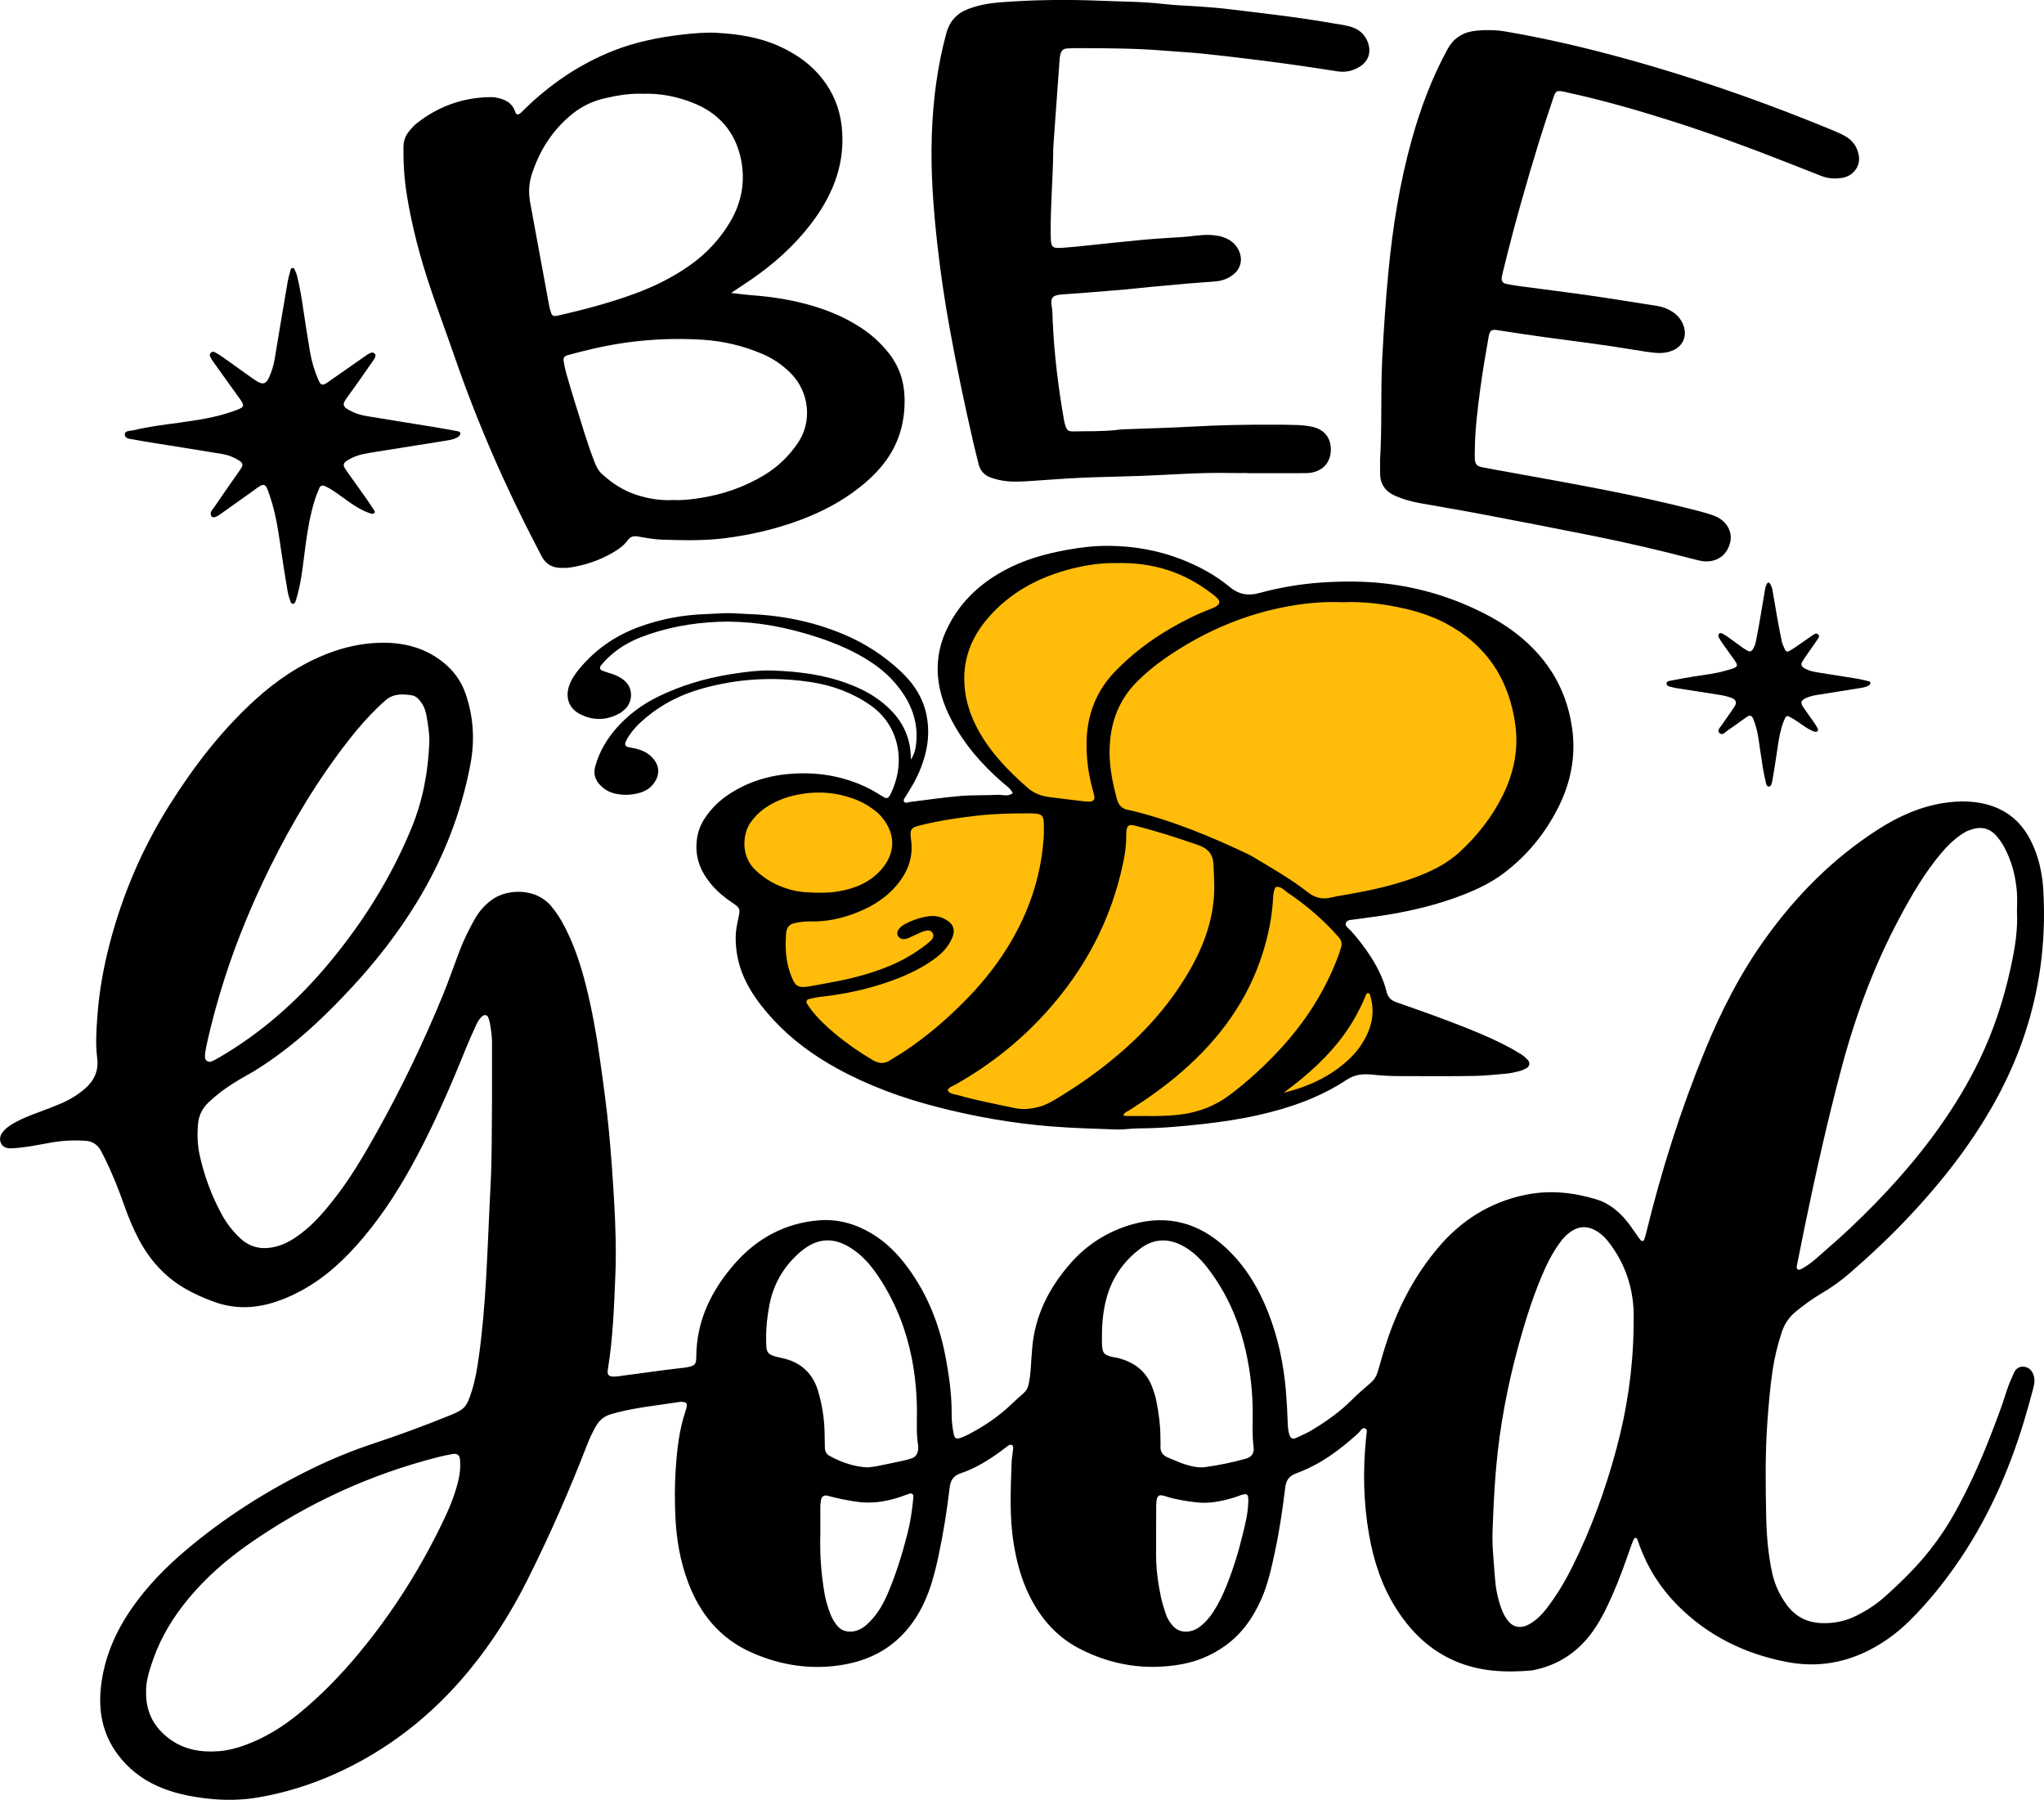
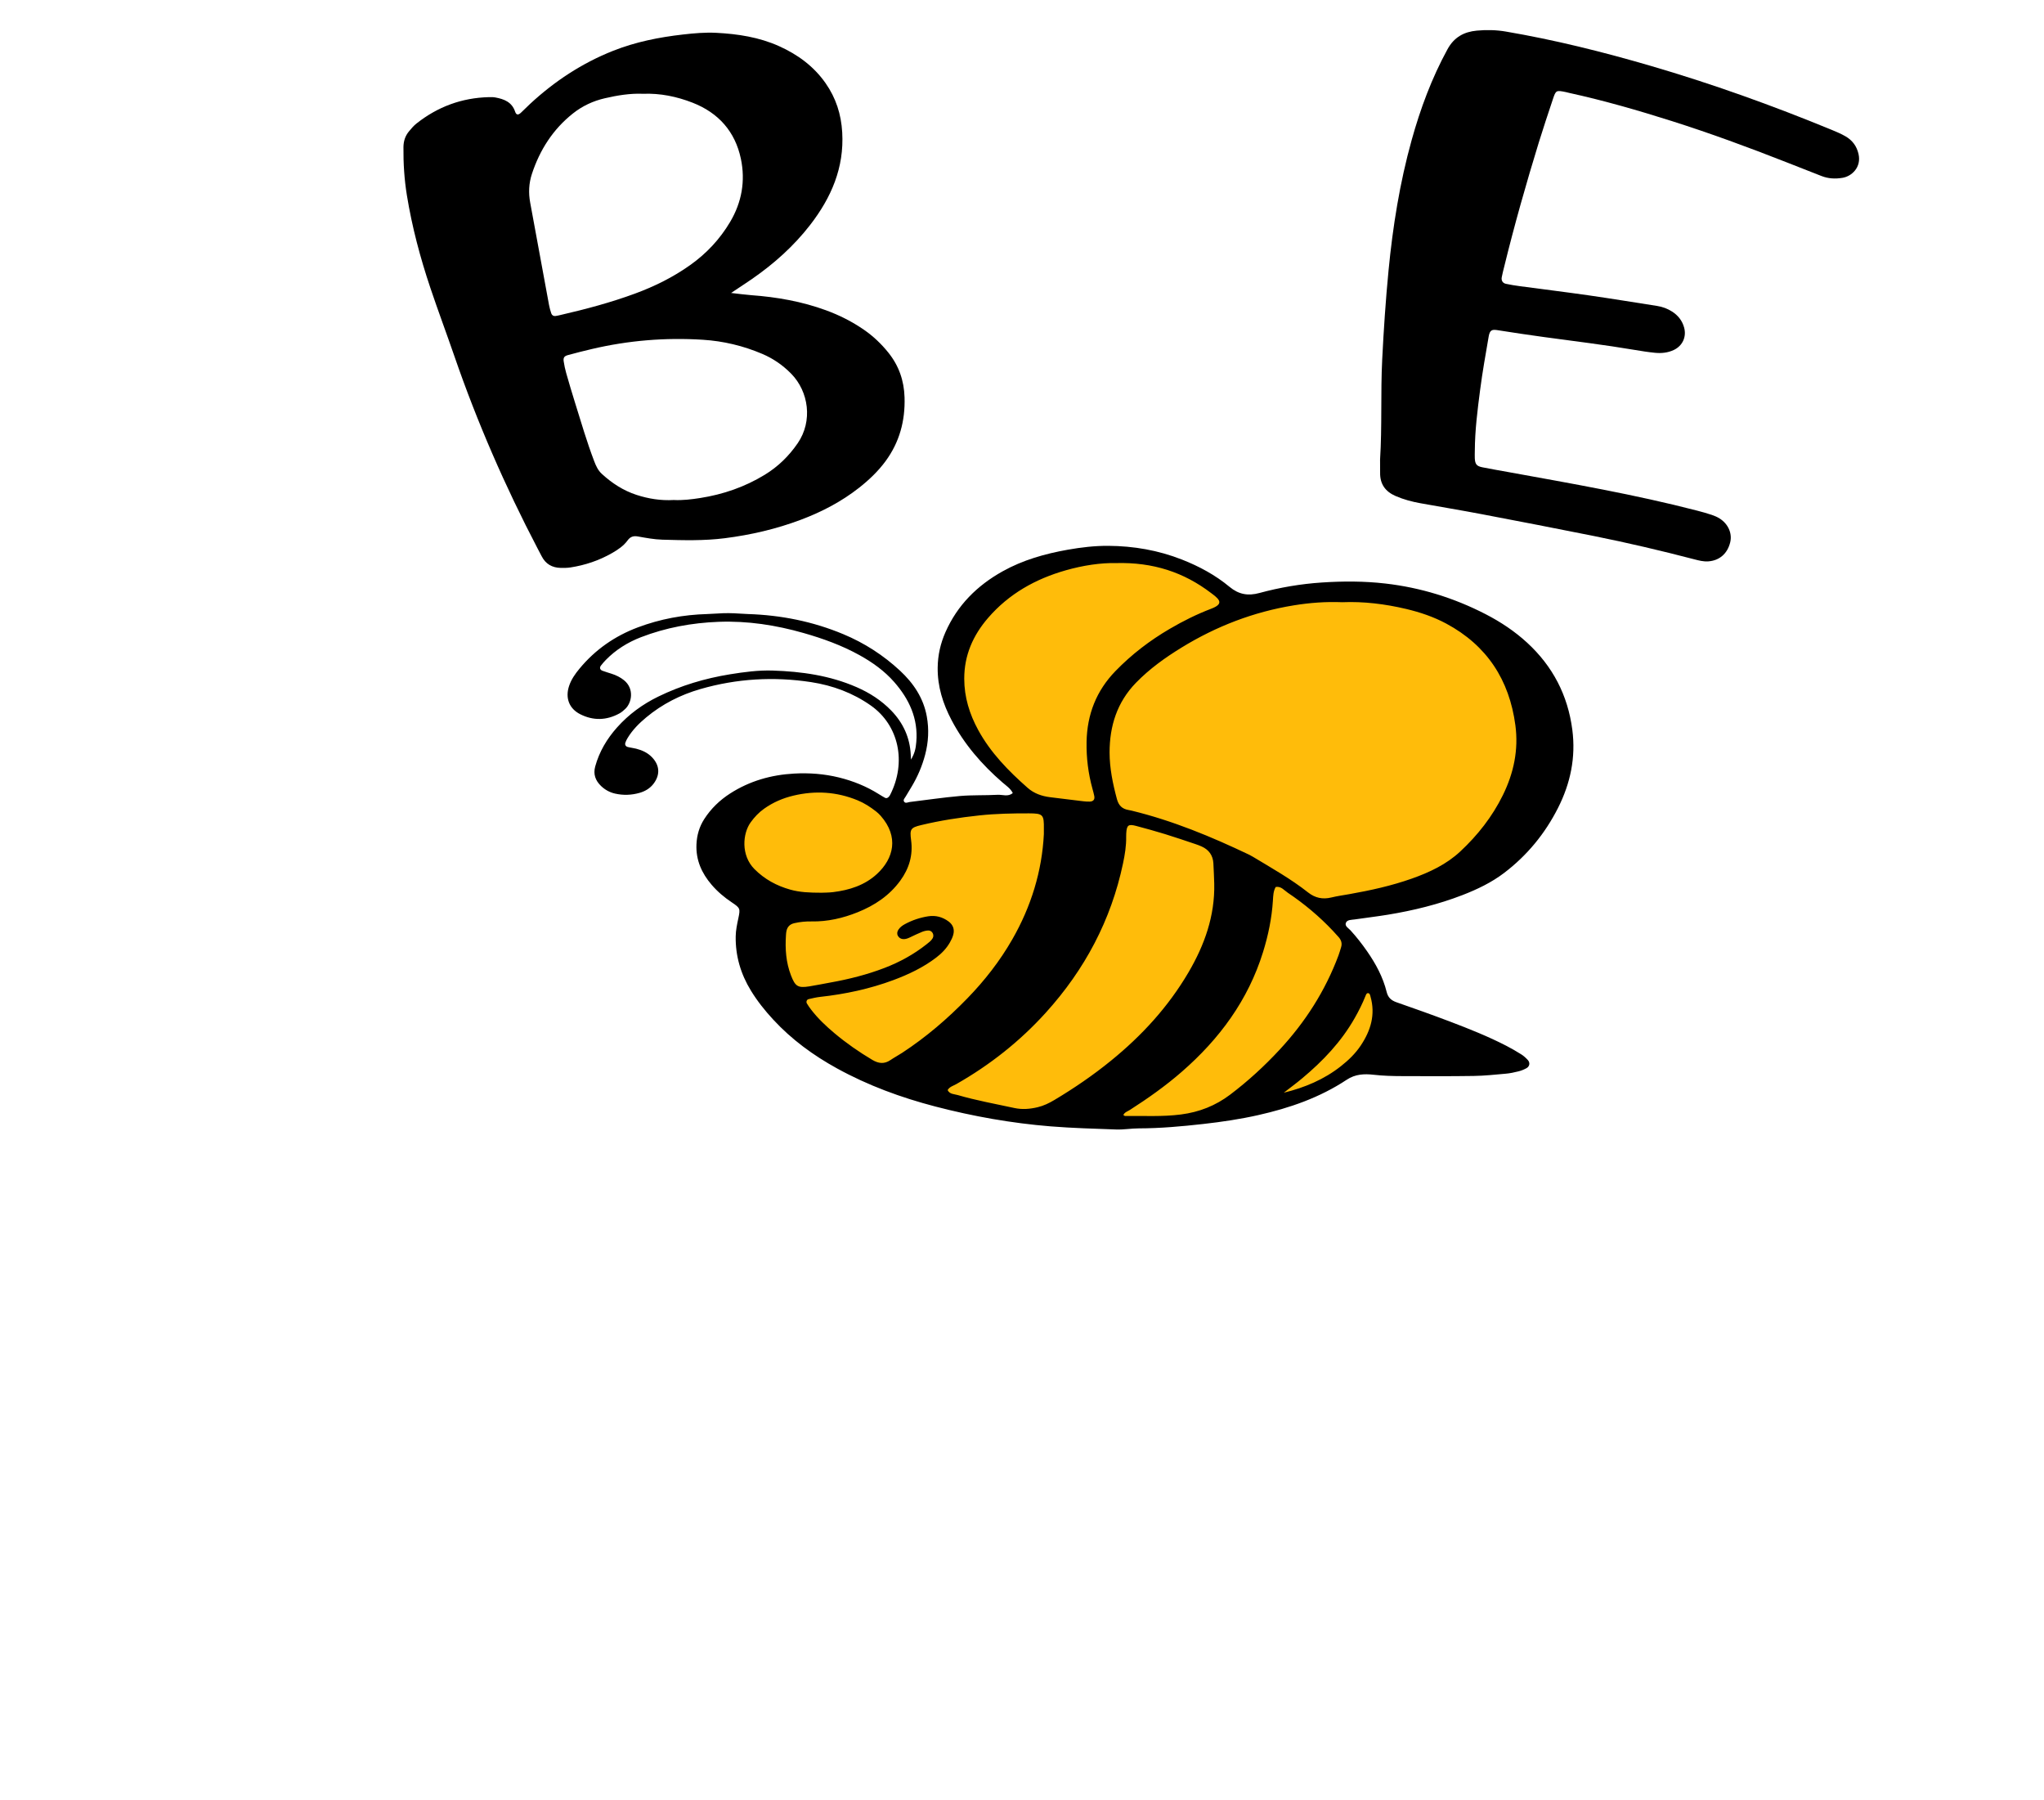
<svg xmlns="http://www.w3.org/2000/svg" version="1.1" id="katman_1" x="0px" y="0px" viewBox="0 0 883.38 777.65" style="enable-background:new 0 0 883.38 777.65;" xml:space="preserve">
  <style type="text/css"> .st0{fill:#FFBC0A;} </style>
  <g>
    <polygon class="st0" points="331.4,411.3 345.25,443.64 394.53,472.38 457.14,484.18 505.38,484.69 561.84,473.92 593.66,455.44 598.79,434.91 587.5,413.35 573.13,394.37 636.77,376.4 667.05,324.57 660.89,290.18 627.02,264 596.74,257.33 555.17,259.39 535.66,261.44 519.24,248.09 485.37,238.86 457.14,244.5 423.78,257.85 410.44,285.56 414.54,310.2 444.82,346.63 423.27,348.17 386.83,353.82 362.7,338.42 336.53,337.4 312.41,349.71 307.79,367.16 324.21,384.61 " />
    <g>
-       <path d="M212.63,476.42c0-8.69-0.02-17.37,0.01-26.06c0.01-2.97-0.51-5.87-1-8.77c-0.13-0.75-0.42-1.48-0.73-2.18 c-0.41-0.9-1.57-1.06-2.36-0.41c-1.23,1.01-2.06,2.34-2.71,3.74c-1.61,3.52-3.21,7.06-4.66,10.65 c-6.26,15.55-12.94,30.91-20.77,45.74c-6.68,12.65-14.24,24.75-23.49,35.7c-7.65,9.06-16.18,17.13-26.73,22.84 c-4.53,2.45-9.24,4.43-14.2,5.73c-8.02,2.11-15.95,1.86-23.78-1.03c-4.23-1.56-8.35-3.37-12.25-5.63 c-8.69-5.04-15.15-12.24-19.86-21.04c-2.57-4.79-4.61-9.83-6.42-14.95c-2.49-7.02-5.22-13.94-8.56-20.61 c-0.49-0.97-0.97-1.94-1.49-2.9c-1.44-2.67-3.66-4.15-6.7-4.35c-4.5-0.3-9-0.16-13.45,0.55c-3.52,0.56-7.01,1.31-10.53,1.86 c-2.6,0.4-5.23,0.72-7.85,0.85c-1.89,0.09-3.82-0.24-4.71-2.28c-0.94-2.15-0.02-3.94,1.43-5.49c1.39-1.49,3.12-2.54,4.9-3.51 c3.14-1.71,6.45-3.02,9.81-4.24c3.35-1.22,6.68-2.5,9.96-3.9c3.73-1.6,7.16-3.72,10.24-6.37c4.03-3.48,5.96-7.76,5.27-13.2 c-0.76-6.02-0.36-12.05,0.08-18.1c0.78-10.72,2.67-21.23,5.39-31.59c5.59-21.31,14.2-41.33,25.98-59.97 c10.49-16.59,22.38-32.05,36.97-45.28c9.27-8.41,19.51-15.3,31.24-19.85c7.01-2.72,14.29-4.33,21.75-4.62 c10.16-0.4,19.7,1.77,27.94,8.26c4.66,3.67,7.99,8.25,9.89,13.79c3.39,9.88,4.02,19.96,2.09,30.27 c-4.02,21.45-11.92,41.36-23.29,59.95c-8.05,13.15-17.47,25.25-27.94,36.54c-9.93,10.7-20.36,20.88-32.23,29.48 c-4.27,3.1-8.63,6.06-13.26,8.61c-4.35,2.4-8.57,5.02-12.45,8.14c-1.45,1.16-2.84,2.4-4.19,3.68c-2.71,2.57-4.13,5.8-4.42,9.48 c-0.33,4.34-0.23,8.65,0.7,12.96c1.96,9.01,5.12,17.55,9.5,25.65c2.08,3.86,4.71,7.26,7.89,10.29c4.93,4.7,10.65,5.32,16.85,3.41 c3.59-1.11,6.73-3.12,9.72-5.38c5.38-4.06,9.69-9.14,13.84-14.37c7.06-8.91,12.82-18.66,18.37-28.54 c10.87-19.36,20.5-39.34,28.93-59.88c2.59-6.31,4.8-12.78,7.23-19.15c1.77-4.65,3.96-9.1,6.38-13.45 c2.06-3.71,4.76-6.83,8.35-9.21c6.17-4.08,18.05-4.71,24.71,3.02c1.94,2.25,3.57,4.67,5.01,7.25c4.71,8.48,7.74,17.58,10.12,26.93 c2.84,11.14,4.78,22.45,6.36,33.81c1.35,9.67,2.69,19.36,3.62,29.07c0.99,10.33,1.71,20.7,2.3,31.07 c0.6,10.55,0.94,21.09,0.51,31.62c-0.56,13.47-1.02,26.96-3.19,40.31c-0.05,0.31-0.1,0.61-0.13,0.92 c-0.14,1.76,0.59,2.5,2.47,2.51c0.62,0,1.24-0.03,1.86-0.11c7.07-0.94,14.13-1.9,21.19-2.84c2-0.27,4-0.48,6-0.72 c0.92-0.11,1.86-0.16,2.77-0.35c3.38-0.67,4-1.22,4.01-4.55c0.07-15.76,6.72-29,16.76-40.39c9.51-10.8,21.78-17.46,36.41-18.57 c8.07-0.62,15.69,1.54,22.66,5.72c6.21,3.73,11.22,8.79,15.49,14.58c8.35,11.31,13.51,24.01,16.21,37.74 c1.68,8.53,2.9,17.13,2.84,25.85c-0.02,2.81,0.31,5.58,0.86,8.32c0.43,2.13,1.16,2.5,3.31,1.68c1.01-0.39,2.01-0.83,2.97-1.32 c6.78-3.52,13.08-7.72,18.62-13.03c1.68-1.61,3.41-3.17,5.16-4.7c1.21-1.06,1.98-2.28,2.32-3.9c0.51-2.44,0.84-4.88,0.97-7.37 c0.13-2.63,0.37-5.26,0.56-7.88c1.07-14.38,7.34-26.57,16.62-37.14c7.17-8.18,16.27-13.9,26.85-16.86 c15.18-4.25,28.52-0.57,40.02,9.97c8.51,7.8,14.35,17.49,18.53,28.14c4.28,10.89,6.68,22.24,7.66,33.92 c0.38,4.49,0.61,8.97,0.77,13.46c0.07,1.86,0.17,3.72,0.75,5.52c0.47,1.46,1.38,1.99,2.86,1.34c2.41-1.07,4.83-2.15,7.07-3.51 c6.11-3.71,11.93-7.81,17.01-12.91c2.62-2.63,5.48-5.04,8.28-7.49c1.57-1.38,2.5-3.02,3.07-5.06c1.37-4.93,2.81-9.85,4.48-14.68 c4.85-14.06,11.77-27,21.37-38.42c10.02-11.9,22.46-19.79,37.83-22.97c10.47-2.17,20.68-1.08,30.75,1.97 c5.18,1.57,9.3,4.92,12.77,9c1.6,1.88,2.92,4,4.38,6.01c0.63,0.88,1.24,1.77,1.92,2.61c0.44,0.54,1.33,0.43,1.53-0.16 c0.34-1.03,0.65-2.07,0.91-3.12c6.55-26.87,14.89-53.15,25.39-78.75c6.97-17,15.27-33.25,26.01-48.21 c13.43-18.72,29.38-34.83,48.86-47.28c8.83-5.65,18.25-9.9,28.75-11.44c5.89-0.86,11.75-0.9,17.55,0.53 c8.62,2.12,14.99,7.13,19.19,14.98c3.82,7.14,5.45,14.88,5.88,22.81c1.2,22.08-1.69,43.66-9.07,64.55 c-5.83,16.49-14.19,31.68-24.27,45.94c-7.44,10.53-15.73,20.36-24.55,29.77c-8.08,8.62-16.66,16.67-25.56,24.41 c-3.87,3.37-8.02,6.36-12.45,8.96c-3.89,2.29-7.51,4.95-11.01,7.78c-2.98,2.41-5.02,5.42-6.21,9.08 c-1.73,5.32-3.08,10.74-3.9,16.27c-1.09,7.36-1.72,14.77-2.26,22.2c-1,13.65-0.81,27.29-0.53,40.93 c0.17,8.2,0.83,16.41,2.58,24.48c1.07,4.95,3.14,9.42,6.04,13.49c3.63,5.09,8.57,7.88,14.92,8.21c5.57,0.29,10.8-0.79,15.74-3.31 c4.16-2.12,8.09-4.62,11.59-7.72c7.2-6.39,14.07-13.11,20.04-20.69c4.04-5.13,7.65-10.55,10.8-16.27 c5.54-10.07,10.36-20.47,14.54-31.18c2.7-6.94,5.44-13.86,7.63-20.98c0.82-2.66,1.99-5.21,3.11-7.77c0.8-1.85,2.18-3.02,4.35-2.84 c2.22,0.19,3.76,1.74,4.39,4.19c0.53,2.06,0,4.02-0.52,5.96c-1.2,4.49-2.44,8.98-3.79,13.43c-6.79,22.42-16.3,43.55-29.84,62.77 c-5.91,8.39-12.39,16.29-19.7,23.51c-4.56,4.5-9.62,8.34-15.19,11.45c-11.81,6.61-24.4,8.84-37.74,6.27 c-18.14-3.49-34.09-11.27-47.2-24.44c-7.31-7.35-12.81-15.93-16.42-25.68c-0.38-1.02-0.68-2.06-1.09-3.06 c-0.09-0.22-0.49-0.45-0.73-0.44c-0.25,0.02-0.59,0.28-0.7,0.52c-0.5,1.13-0.98,2.27-1.38,3.44c-2.41,7.05-4.93,14.05-7.95,20.86 c-2.71,6.1-5.6,12.09-9.78,17.39c-6.33,8.02-14.45,12.99-24.45,14.97c-0.15,0.03-0.3,0.08-0.46,0.09c-11.4,1-22.6,0.55-33.34-4.1 c-10.95-4.74-19.01-12.65-25.31-22.55c-6.27-9.84-9.8-20.72-11.79-32.12c-2.39-13.68-2.67-27.45-1.31-41.25 c0.03-0.31,0.1-0.62,0.1-0.93c0-1.22,0.74-2.99-0.25-3.53c-1.52-0.84-2.25,1.12-3.19,1.98c-7.97,7.27-16.55,13.61-26.78,17.33 c-3.02,1.1-4.39,2.92-4.77,6.08c-1.13,9.39-2.5,18.75-4.5,28.01c-1.48,6.82-2.93,13.66-5.76,20.09 c-3.56,8.08-8.43,15.16-15.74,20.36c-5.65,4.02-11.9,6.71-18.7,7.94c-15.49,2.81-30.29,0.47-44.24-6.73 c-10.01-5.16-17-13.32-21.87-23.38c-3.41-7.05-5.37-14.55-6.59-22.23c-1.84-11.56-1.27-23.2-0.86-34.83c0.07-2.01,0.47-4,0.67-6 c0.06-0.61,0.03-1.29-0.64-1.58c-0.64-0.28-1.19,0.09-1.69,0.46c-1,0.74-1.98,1.49-2.98,2.23c-5.4,3.97-11.09,7.48-17.46,9.61 c-3.18,1.06-4.32,3.11-4.68,6.15c-1.13,9.71-2.67,19.35-4.69,28.92c-1.15,5.47-2.46,10.89-4.41,16.14 c-2.29,6.16-5.42,11.85-9.75,16.81c-7.02,8.05-16.01,12.62-26.39,14.52c-14.01,2.57-27.53,0.56-40.45-5.18 c-13.51-6-22.18-16.59-27.32-30.23c-3.42-9.08-5.06-18.56-5.51-28.2c-0.3-6.5-0.34-13.05,0.06-19.54 c0.55-8.97,1.44-17.94,4.38-26.54c0.25-0.73,0.43-1.49,0.52-2.26c0.08-0.69-0.31-1.23-0.99-1.35c-0.75-0.13-1.56-0.21-2.3-0.09 c-8.87,1.42-17.84,2.26-26.58,4.46c-0.9,0.23-1.79,0.52-2.69,0.75c-3.03,0.77-5.21,2.59-6.76,5.29c-1.4,2.43-2.61,4.93-3.62,7.54 c-7.79,20.12-16.43,39.86-26.13,59.14c-7,13.91-15.27,27-25.19,39.01c-15.86,19.21-34.99,34.26-57.73,44.47 c-10.63,4.77-21.76,8.24-33.29,10.2c-7.36,1.25-14.76,1.33-22.24,0.46c-7.3-0.85-14.39-2.29-21.11-5.28 c-7.09-3.16-13.02-7.8-17.6-14.08c-6.37-8.73-8.19-18.58-6.97-29.14c1.44-12.47,6.27-23.59,13.4-33.82 c6.52-9.36,14.44-17.46,23.09-24.8c16.65-14.12,34.95-25.74,54.54-35.33c8.65-4.23,17.54-7.87,26.68-10.9 c11.04-3.66,21.96-7.68,32.74-12.05c6.77-2.74,7.56-3.63,9.79-10.67c1.55-4.9,2.38-9.96,3.08-15.02 c1.55-11.22,2.48-22.49,3.12-33.8c0.78-13.78,1.26-27.57,1.98-41.34C212.64,499.36,212.49,487.89,212.63,476.42z M63.13,730.72 c-0.18,9.35,3.65,15.95,10.49,20.87c6.21,4.46,13.37,5.61,20.79,5.06c4-0.3,7.93-1.31,11.74-2.72c8.39-3.1,15.9-7.73,22.77-13.33 c9.64-7.85,18.28-16.74,26.22-26.31c14.93-17.99,27.24-37.64,37.2-58.77c2.45-5.2,4.5-10.55,5.82-16.15 c0.68-2.89,0.91-5.82,0.65-8.77c-0.17-1.92-1.25-2.7-3.21-2.36c-2.13,0.37-4.26,0.82-6.36,1.36 c-29.45,7.51-56.61,20.04-81.52,37.4c-9.82,6.84-18.8,14.67-26.46,23.95c-6.37,7.72-11.54,16.13-14.91,25.57 C64.62,721.34,63.09,726.24,63.13,730.72z M871.7,393.78c0-2.79,0.18-5.59-0.04-8.36c-0.53-6.87-2.22-13.44-5.54-19.53 c-0.89-1.64-1.96-3.15-3.17-4.57c-3.24-3.8-7.18-4.46-12.21-2.48c-1.28,0.5-2.48,1.28-3.61,2.08c-2.94,2.05-5.47,4.53-7.8,7.26 c-7.4,8.67-13.07,18.45-18.41,28.44c-11.01,20.61-19.07,42.37-25.07,64.91c-5.98,22.47-11.08,45.15-15.77,67.92 c-1.22,5.92-2.41,11.84-3.58,17.77c-0.08,0.39,0.09,1.01,0.37,1.24c0.27,0.21,0.92,0.2,1.26,0.02c2.5-1.26,4.76-2.91,6.85-4.76 c4.87-4.31,9.83-8.54,14.56-13.01c14.68-13.87,28.24-28.74,39.8-45.35c6.03-8.67,11.45-17.7,16.05-27.2 c6.25-12.9,10.66-26.43,13.68-40.42C870.78,409.84,872.12,401.9,871.7,393.78z M706,573.9c0-2.79,0.14-5.59-0.02-8.37 c-0.63-10.66-4.14-20.28-10.67-28.75c-1.81-2.35-3.96-4.35-6.71-5.62c-2.88-1.32-5.7-1.25-8.48,0.25 c-2.51,1.36-4.44,3.36-6.08,5.65c-2.36,3.28-4.35,6.77-6.03,10.45c-5.05,11.03-8.65,22.57-11.84,34.23 c-4.71,17.22-8.02,34.7-9.58,52.51c-0.78,8.96-1.18,17.92-1.53,26.9c-0.27,6.84,0.54,13.62,1.01,20.42 c0.31,4.47,1.15,8.91,2.69,13.17c0.85,2.35,1.93,4.56,3.72,6.37c1.55,1.57,3.39,2.06,5.52,1.74c1.26-0.19,2.36-0.74,3.43-1.38 c2.55-1.54,4.66-3.57,6.51-5.9c4.65-5.86,8.43-12.26,11.75-18.93c8.04-16.14,14.14-33.04,18.84-50.43 C703.15,609.08,705.74,591.65,706,573.9z M185.55,320.54c0.08-3.75-0.57-7.42-1.19-11.09c-0.33-1.98-0.93-3.93-2.1-5.63 c-1.08-1.56-2.32-3.08-4.26-3.39c-4.04-0.64-8.07-0.79-11.44,2.21c-1.04,0.93-2.1,1.84-3.1,2.81c-4.46,4.32-8.56,8.99-12.39,13.87 c-13.46,17.15-24.66,35.73-34.3,55.25c-7.63,15.45-14.27,31.33-19.56,47.75c-3.19,9.9-5.94,19.91-8.1,30.08 c-0.29,1.36-0.52,2.75-0.55,4.13c-0.03,1.65,1.36,2.66,2.81,2.09c1.15-0.45,2.24-1.07,3.31-1.69 c17.75-10.34,32.99-23.64,46.23-39.27c15.34-18.12,27.91-37.97,36.96-59.96C182.75,345.81,185.09,333.36,185.55,320.54z M374.99,634.03c1.26-0.17,2.66-0.28,4.02-0.55c3.95-0.79,7.88-1.62,11.82-2.48c1.06-0.23,2.1-0.54,3.13-0.88 c1.64-0.54,2.51-1.77,2.78-3.41c0.13-0.75,0.17-1.56,0.04-2.31c-0.78-4.62-0.5-9.27-0.5-13.91c0.01-7.92-0.68-15.76-2.21-23.55 c-2.38-12.15-6.78-23.47-13.46-33.91c-2.94-4.6-6.27-8.91-10.62-12.22c-8.82-6.71-16.62-6.44-24.4,0.37 c-7,6.12-11.42,13.82-13.12,22.95c-0.88,4.71-1.43,9.49-1.36,14.32c0.08,5.81-0.28,6.88,6.66,8.29 c8.09,1.64,13.54,6.47,15.88,14.57c1.6,5.54,2.53,11.17,2.7,16.92c0.07,2.48,0.08,4.96,0.15,7.43c0.04,1.51,0.73,2.69,2.06,3.41 C363.65,631.83,369.01,633.72,374.99,634.03z M476.26,576.05c0,1.71-0.08,3.42,0.02,5.12c0.19,3.45,0.85,4.2,4.26,5.09 c0.9,0.23,1.84,0.3,2.74,0.53c7.07,1.8,12.26,5.81,14.8,12.83c0.63,1.74,1.23,3.52,1.6,5.34c1.09,5.32,1.82,10.7,1.83,16.15 c0,1.24,0.11,2.49,0.03,3.72c-0.15,2.54,1.07,4.08,3.34,4.98c2.45,0.97,4.83,2.14,7.34,2.91c2.81,0.87,5.72,1.58,8.7,1.17 c5.83-0.81,11.6-2.01,17.28-3.57c2.78-0.77,3.93-2.35,3.57-5.16c-0.61-4.8-0.38-9.6-0.37-14.4c0.02-9.19-1.01-18.26-3.05-27.21 c-3.01-13.18-8.33-25.3-16.69-36c-2.99-3.82-6.43-7.15-10.78-9.41c-6.23-3.24-12.35-2.93-17.95,1.27 c-7.15,5.36-12.16,12.36-14.58,21.02C476.92,565.51,476.3,570.75,476.26,576.05z M354.53,662.82c-0.26,8.71,0.36,17.35,1.86,25.93 c0.54,3.07,1.48,6.02,2.6,8.91c0.68,1.75,1.66,3.33,2.85,4.77c1.49,1.81,3.4,2.57,5.73,2.53c2.8-0.05,5.05-1.25,7.08-3.07 c4.14-3.71,6.88-8.36,9.03-13.39c3.54-8.29,6.19-16.88,8.44-25.6c1.36-5.26,2.15-10.63,2.63-16.05c0.11-1.19-0.61-1.81-1.7-1.47 c-1.33,0.42-2.62,0.95-3.95,1.39c-6.41,2.15-12.87,3.11-19.68,1.97c-3.83-0.64-7.63-1.31-11.35-2.39 c-1.93-0.56-2.99,0.11-3.3,2.05c-0.17,1.07-0.23,2.16-0.24,3.24C354.52,655.38,354.53,659.1,354.53,662.82z M539.48,649.11 c0.11-3.8-0.32-4.12-3.9-2.86c-0.73,0.26-1.45,0.56-2.19,0.78c-5.37,1.6-10.82,2.78-16.47,2.08c-4.14-0.51-8.28-1.12-12.3-2.34 c-3.29-1-4.89-1.76-4.93,3.72c-0.05,7.12-0.03,14.25-0.04,21.37c0,6.07,0.8,12.05,2.04,17.97c0.54,2.57,1.34,5.09,2.17,7.58 c0.59,1.77,1.58,3.35,2.78,4.8c1.85,2.22,4.18,3.04,7.02,2.69c2.08-0.26,3.84-1.13,5.42-2.44c2.04-1.7,3.76-3.68,5.21-5.9 c2.22-3.38,3.98-7,5.51-10.73c3.06-7.46,5.43-15.17,7.32-23C538.24,658.32,539.34,653.79,539.48,649.11z" />
      <path d="M393.76,328.21c1.54-2.83,1.99-4.53,2.25-7.62c0.85-10.11-3.06-18.49-9.53-25.88c-4.23-4.83-9.4-8.52-15.01-11.63 c-7.65-4.24-15.81-7.18-24.17-9.57c-11.99-3.43-24.22-5.31-36.74-4.84c-11.55,0.44-22.8,2.5-33.6,6.67 c-5.69,2.2-10.82,5.4-15.12,9.79c-0.76,0.77-1.47,1.6-2.13,2.46c-0.69,0.89-0.42,1.82,0.65,2.22c1.3,0.49,2.65,0.87,3.97,1.3 c1.93,0.62,3.73,1.49,5.33,2.78c4.5,3.62,3.45,9.65,0.61,12.37c-0.78,0.74-1.62,1.48-2.56,1.99c-5.57,3.05-11.29,3.2-16.94,0.35 c-4.82-2.43-6.53-7.04-4.83-12.19c0.94-2.85,2.64-5.25,4.53-7.53c6.79-8.19,15.24-14.07,25.17-17.8c9.66-3.63,19.68-5.48,30-5.77 c2.32-0.07,4.64-0.28,6.97-0.36c1.54-0.05,3.1-0.03,4.64,0.03c2.01,0.08,4.02,0.26,6.04,0.33c14.24,0.46,28,3.2,41.17,8.7 c9.11,3.8,17.32,9.09,24.53,15.79c5.77,5.37,10.1,11.74,11.55,19.74c1.02,5.59,0.73,11.11-0.72,16.59 c-1.28,4.83-3.21,9.38-5.78,13.67c-0.88,1.46-1.77,2.92-2.64,4.39c-0.38,0.65-1.13,1.35-0.72,2.08c0.59,1.06,1.66,0.35,2.5,0.25 c7.23-0.87,14.44-1.96,21.69-2.59c5.4-0.47,10.85-0.22,16.27-0.52c2.18-0.12,4.57,1,6.57-0.77c-1.02-2-2.88-3.2-4.5-4.6 c-8.87-7.69-16.46-16.43-21.95-26.87c-3.74-7.1-6.1-14.54-6.01-22.69c0.06-5.37,1.21-10.45,3.36-15.33 c5.15-11.67,13.69-20.15,24.71-26.3c8.78-4.9,18.31-7.58,28.13-9.33c5.8-1.03,11.69-1.72,17.57-1.68 c10.93,0.07,21.58,1.91,31.82,5.94c7.42,2.92,14.39,6.67,20.51,11.75c3.99,3.32,8.01,4.03,12.94,2.69 c8.84-2.4,17.9-3.94,27.02-4.54c9.11-0.6,18.25-0.61,27.4,0.44c15.29,1.76,29.69,6.21,43.34,13.24 c6.52,3.36,12.59,7.39,17.98,12.35c11.02,10.15,17.55,22.63,19.5,37.58c1.56,11.98-0.81,23.19-6.17,33.78 c-5.6,11.08-13.34,20.52-23.26,28.07c-5.47,4.17-11.65,7.12-18.02,9.59c-10.45,4.04-21.29,6.69-32.34,8.5 c-4.74,0.78-9.51,1.33-14.26,2.03c-1.35,0.2-3.16,0.09-3.76,1.36c-0.71,1.49,1.04,2.38,1.93,3.34c2.62,2.87,5.01,5.92,7.22,9.11 c3.74,5.39,6.83,11.11,8.42,17.52c0.59,2.39,1.93,3.64,4.2,4.44c7.76,2.7,15.51,5.46,23.19,8.37c8.26,3.14,16.48,6.41,24.35,10.47 c2.2,1.14,4.35,2.38,6.45,3.7c1.04,0.65,1.97,1.51,2.81,2.42c1.08,1.16,0.82,2.78-0.58,3.55c-1.07,0.59-2.25,1.07-3.43,1.36 c-1.8,0.45-3.64,0.85-5.48,1.01c-4.63,0.42-9.27,0.91-13.91,0.98c-10.24,0.16-20.48,0.1-30.71,0.07 c-4.19-0.01-8.36-0.11-12.54-0.59c-4.03-0.46-7.93-0.29-11.6,2.15c-11.66,7.73-24.68,12.23-38.23,15.28 c-7.87,1.77-15.84,2.95-23.86,3.85c-9.25,1.04-18.5,1.87-27.82,1.89c-3.25,0.01-6.51,0.6-9.75,0.48 c-9.44-0.35-18.89-0.59-28.32-1.35c-16.9-1.37-33.5-4.32-49.88-8.59c-14.76-3.85-29.01-9.07-42.41-16.44 c-10.26-5.64-19.62-12.47-27.6-21.11c-3.59-3.88-6.88-8-9.64-12.52c-4.4-7.18-6.7-14.95-6.57-23.42c0.04-2.66,0.59-5.23,1.14-7.81 c0.88-4.16,0.84-4.44-2.81-6.88c-3.25-2.17-6.21-4.66-8.74-7.62c-4.28-4.99-6.83-10.64-6.55-17.41c0.17-3.99,1.22-7.64,3.37-10.98 c2.9-4.51,6.69-8.16,11.17-11.04c8.42-5.41,17.74-8.07,27.67-8.61c6.53-0.36,13,0.12,19.39,1.69c6.08,1.5,11.79,3.8,17.1,7.12 c0.92,0.57,1.84,1.15,2.79,1.66c0.63,0.34,1.2,0.04,1.64-0.45c0.21-0.23,0.4-0.48,0.54-0.75c7.24-14.17,3.81-30.15-8.32-38.68 c-7.77-5.46-16.48-8.67-25.77-10.1c-16.15-2.47-32.17-1.54-47.9,3c-8.58,2.48-16.44,6.46-23.35,12.2 c-3.12,2.59-5.97,5.43-8.08,8.93c-0.4,0.66-0.77,1.36-0.99,2.08c-0.26,0.86,0.17,1.57,1.01,1.8c1.19,0.32,2.44,0.43,3.64,0.74 c2.59,0.66,4.97,1.73,6.87,3.7c3.33,3.46,3.6,7.52,0.74,11.36c-1.55,2.08-3.67,3.33-6.11,4.03c-3.49,1-7.04,1.12-10.58,0.32 c-2.31-0.52-4.37-1.65-6.07-3.29c-2.41-2.31-3.44-5.07-2.52-8.43c1.77-6.42,5.07-11.96,9.47-16.89 c5.02-5.63,11.03-10.01,17.78-13.3c9.82-4.8,20.21-7.88,30.98-9.63c6.12-0.99,12.3-1.82,18.5-1.62 c12.46,0.4,24.71,2.13,36.27,7.18c5.6,2.44,10.67,5.7,14.94,10.1c5.16,5.33,8.08,11.68,8.44,19.14 C393.59,326.78,393.68,327.37,393.76,328.21z M580.08,260.2c-7.07-0.29-14.02,0.23-20.91,1.35c-17.35,2.82-33.46,9.02-48.43,18.19 c-7.15,4.38-13.92,9.22-19.82,15.29c-8.19,8.44-11.37,18.73-11.38,30.07c0,6.8,1.39,13.53,3.17,20.15c0.75,2.8,2.28,4.26,5,4.73 c0.46,0.08,0.91,0.17,1.37,0.28c17.71,4.31,34.44,11.24,50.83,19.06c0.56,0.27,1.1,0.58,1.63,0.9c8.1,4.88,16.35,9.52,23.8,15.39 c3.02,2.38,6.29,3.08,10.03,2.17c2.55-0.62,5.17-0.98,7.76-1.44c9.16-1.62,18.23-3.61,27.03-6.72 c7.66-2.71,14.96-6.14,20.95-11.73c7.53-7.02,13.83-15.03,18.41-24.34c4.7-9.56,6.81-19.57,5.4-30.18 c-2.61-19.59-12.27-34.46-29.84-43.91c-5.49-2.95-11.37-4.93-17.42-6.36C598.57,260.95,589.36,259.82,580.08,260.2z M451.14,360.39c0-1.04-0.01-1.66,0-2.28c0.08-6.17-0.36-6.67-6.48-6.68c-7.13-0.01-14.24,0.12-21.36,0.88 c-8.49,0.91-16.9,2.19-25.2,4.19c-4.54,1.09-4.98,1.74-4.34,6.51c0.88,6.51-0.86,12.26-4.67,17.49 c-4.72,6.48-11.13,10.73-18.44,13.66c-6.38,2.56-13,4.09-19.94,3.96c-2.49-0.05-4.95,0.2-7.39,0.75 c-1.88,0.42-3.01,1.51-3.42,3.35c-0.13,0.6-0.18,1.23-0.22,1.84c-0.39,5.93-0.01,11.73,2.17,17.38c1.82,4.7,2.92,5.55,7.99,4.73 c3.06-0.49,6.09-1.12,9.14-1.67c7.95-1.42,15.75-3.39,23.31-6.29c6.56-2.52,12.65-5.86,18.17-10.23c0.97-0.77,1.99-1.49,2.62-2.6 c0.83-1.46-0.22-3.41-1.91-3.34c-0.91,0.03-1.85,0.26-2.69,0.6c-1.72,0.7-3.4,1.51-5.08,2.31c-0.99,0.47-2,0.9-3.11,0.81 c-0.98-0.08-1.78-0.56-2.25-1.44c-0.48-0.91-0.3-1.81,0.24-2.64c0.7-1.07,1.71-1.79,2.81-2.39c3.17-1.71,6.55-2.84,10.09-3.39 c3.2-0.49,6.17,0.3,8.78,2.24c1.94,1.44,2.65,3.43,2.02,5.75c-0.32,1.18-0.88,2.32-1.49,3.38c-1.49,2.59-3.54,4.69-5.91,6.49 c-5.61,4.28-11.9,7.25-18.46,9.7c-10.22,3.81-20.81,6.07-31.64,7.26c-1.69,0.19-3.35,0.59-5.01,0.97 c-0.8,0.18-1.17,1.15-0.75,1.87c0.55,0.93,1.17,1.82,1.83,2.67c2.94,3.83,6.43,7.12,10.13,10.22c5.12,4.29,10.58,8.09,16.33,11.5 c2.66,1.58,5.15,1.89,7.8,0.09c1.66-1.13,3.46-2.08,5.14-3.18c10.29-6.74,19.57-14.69,28.14-23.52 c7.5-7.72,14.05-16.13,19.4-25.46C445.66,391.66,450.33,376.39,451.14,360.39z M482.38,243.29c-6.62-0.15-14.26,0.98-21.76,3.12 c-13.12,3.73-24.61,10.17-33.61,20.6c-6.49,7.52-10.29,16.1-10.28,26.24c0.01,7.98,2.27,15.28,6.04,22.18 c5.36,9.81,13.05,17.66,21.35,24.97c2.77,2.44,6.1,3.6,9.73,4.05c4.76,0.58,9.53,1.18,14.29,1.75c0.92,0.11,1.86,0.17,2.78,0.15 c1.59-0.04,2.3-0.88,2.01-2.39c-0.2-1.06-0.5-2.11-0.79-3.16c-1.82-6.62-2.66-13.35-2.54-20.23c0.21-11.84,4.19-22.09,12.5-30.64 c6.96-7.17,14.8-13.17,23.42-18.21c5.77-3.38,11.74-6.35,17.97-8.72c5.05-1.93,4.01-3.69,0.68-6.19 c-0.25-0.19-0.49-0.38-0.74-0.56C511.66,247.27,498.39,242.87,482.38,243.29z M524.77,381.78c-0.12-2.94-0.18-5.89-0.37-8.82 c-0.22-3.4-1.95-5.81-5.05-7.21c-0.85-0.38-1.72-0.72-2.6-1.01c-4.41-1.47-8.8-2.99-13.25-4.35c-4.14-1.27-8.33-2.43-12.52-3.54 c-3.36-0.89-4.05-0.3-4.24,3.3c-0.02,0.46-0.03,0.93-0.03,1.39c0.07,3.9-0.56,7.72-1.36,11.52 c-5.17,24.56-16.56,45.91-33.34,64.45c-11.22,12.4-24.18,22.64-38.71,30.9c-1.31,0.75-2.92,1.12-3.75,2.59 c0.89,1.83,2.81,1.69,4.35,2.14c8.03,2.35,16.27,3.81,24.44,5.59c3.46,0.75,6.77,0.46,10.11-0.33c2.58-0.61,4.95-1.76,7.23-3.12 c8.53-5.09,16.71-10.68,24.42-16.95c13.35-10.84,24.82-23.32,33.55-38.21C520.59,408.28,525.08,395.73,524.77,381.78z M485.49,481.75c0.28,0.17,0.52,0.43,0.76,0.43c8.05-0.1,16.09,0.39,24.15-0.65c7.91-1.02,14.96-3.8,21.28-8.59 c7.69-5.82,14.77-12.31,21.32-19.37c11.1-11.94,19.75-25.45,25.47-40.76c0.43-1.16,0.76-2.36,1.13-3.54 c0.51-1.63,0.08-3.06-1.01-4.31c-0.82-0.93-1.65-1.85-2.5-2.75c-5.87-6.24-12.41-11.7-19.51-16.47c-1.59-1.07-2.91-2.91-5.24-2.51 c-1.06,1.81-1.08,3.85-1.21,5.84c-0.48,7.63-2.02,15.05-4.28,22.33c-6.45,20.77-18.84,37.52-35.07,51.65 c-7.03,6.13-14.62,11.49-22.47,16.52C487.33,480.2,486.06,480.54,485.49,481.75z M355.07,385.72c0.95-0.05,2.98-0.02,4.97-0.26 c7.05-0.86,13.69-2.96,19-7.87c7.19-6.65,9.56-16.02,1.58-25.1c-0.61-0.69-1.3-1.34-2.03-1.91c-2.45-1.91-5.04-3.59-7.93-4.78 c-9.04-3.72-18.28-4.29-27.76-2.03c-4.58,1.09-8.81,2.91-12.65,5.64c-2.3,1.63-4.19,3.63-5.84,5.92 c-3.46,4.8-4.26,14.23,1.63,20.16c4.39,4.42,9.6,7.24,15.53,8.9C345.64,385.53,349.81,385.72,355.07,385.72z M554.83,472.13 c9.07-2.22,17.4-5.72,24.66-11.44c3.31-2.6,6.3-5.49,8.63-8.99c4.3-6.44,6.39-13.35,4.19-21.09c-0.17-0.59-0.26-1.35-0.93-1.48 c-0.73-0.15-0.99,0.57-1.21,1.13c-1.31,3.31-2.91,6.48-4.67,9.58c-5.8,10.24-13.76,18.6-22.72,26.07 C560.22,468.06,557.49,470.06,554.83,472.13z" />
      <path d="M315.96,126.58c3.59,0.4,6.17,0.77,8.77,0.96c11.03,0.81,21.83,2.71,32.24,6.52c5.85,2.14,11.37,4.93,16.5,8.48 c3.99,2.76,7.46,6.08,10.48,9.84c4.51,5.62,6.76,12.04,6.98,19.31c0.31,10.14-2.19,19.37-8.19,27.54 c-3.22,4.39-7.17,8.14-11.45,11.51c-7.63,6-16.14,10.43-25.18,13.83c-10.63,4-21.61,6.55-32.9,7.98 c-8.98,1.14-17.95,0.89-26.93,0.63c-3.54-0.1-7.08-0.77-10.59-1.39c-1.92-0.34-3.28,0.09-4.43,1.67 c-1.77,2.44-4.24,4.07-6.81,5.54c-5.58,3.19-11.58,5.2-17.93,6.18c-1.37,0.21-2.78,0.21-4.17,0.19c-3.72-0.07-6.54-1.66-8.26-5.05 c-0.56-1.11-1.16-2.19-1.73-3.29c-14.03-26.84-26.11-54.52-35.99-83.16c-3.39-9.82-7.04-19.55-10.35-29.39 c-4.4-13.09-7.95-26.41-10.17-40.07c-1.12-6.91-1.56-13.85-1.49-20.84c0.03-2.62,0.77-4.88,2.42-6.85c0.99-1.18,2-2.4,3.21-3.35 c9.17-7.26,19.6-11.11,31.31-11.4c0.93-0.02,1.88-0.03,2.78,0.14c3.8,0.7,7.16,1.99,8.55,6.15c0.48,1.45,1.31,1.53,2.44,0.5 c1.37-1.26,2.66-2.61,4.02-3.87c10.57-9.79,22.41-17.59,35.84-22.92c9.73-3.86,19.87-5.88,30.23-7.06 c4.79-0.55,9.57-0.97,14.38-0.73c9.34,0.48,18.51,1.88,27.13,5.75c8.06,3.62,15,8.68,20.13,16.01c4.48,6.4,6.74,13.44,7.19,21.27 c0.89,15.28-4.75,28.19-13.83,39.94c-7.08,9.16-15.62,16.77-25.1,23.35C322.4,122.33,319.67,124.1,315.96,126.58z M277.91,40.52 c-5.6-0.23-11.09,0.68-16.54,1.94c-5.07,1.17-9.67,3.33-13.73,6.54c-8.64,6.84-14.32,15.72-17.75,26.12 c-1.34,4.07-1.53,8.2-0.76,12.39c2.71,14.77,5.43,29.54,8.16,44.31c0.22,1.21,0.57,2.41,0.96,3.58c0.27,0.81,0.94,1.24,1.8,1.14 c0.76-0.09,1.52-0.29,2.27-0.46c10.87-2.5,21.64-5.37,32.12-9.23c8.47-3.12,16.5-7.09,23.87-12.34 c7.04-5.01,12.81-11.16,17.23-18.61c5.06-8.52,6.66-17.73,4.65-27.31c-2.48-11.77-9.7-19.87-20.93-24.24 C292.42,41.69,285.32,40.24,277.91,40.52z M291.18,216.04c3.8,0.19,7.63-0.27,11.47-0.87c9.92-1.56,19.24-4.78,27.81-10 c5.76-3.51,10.5-8.11,14.33-13.72c6.56-9.61,4.67-22.28-2.8-29.93c-3.64-3.72-7.8-6.59-12.56-8.62c-8.2-3.49-16.78-5.54-25.65-6.1 c-16.18-1.03-32.2,0.29-47.99,4c-3.47,0.81-6.92,1.69-10.36,2.63c-1.6,0.44-2.05,1.14-1.81,2.73c0.26,1.68,0.6,3.36,1.07,4.99 c1.23,4.32,2.51,8.63,3.85,12.92c2.63,8.43,5.1,16.91,8.25,25.17c0.78,2.04,1.64,3.97,3.31,5.51c4.4,4.04,9.3,7.22,15,9.08 C280.28,215.51,285.61,216.36,291.18,216.04z" />
      <path d="M596.44,198.63c0.91-14.41,0.2-28.85,0.92-43.26c0.64-12.85,1.5-25.7,2.74-38.5c1.84-19,4.84-37.84,9.97-56.27 c3.79-13.63,8.68-26.82,15.5-39.3c2.88-5.28,7.18-7.56,12.69-8.07c4.16-0.39,8.35-0.31,12.52,0.4 c21.12,3.6,41.87,8.77,62.42,14.77c26.68,7.78,52.79,17.15,78.48,27.73c2,0.83,4.02,1.68,5.89,2.76c2.95,1.69,4.86,4.22,5.64,7.61 c1.34,5.81-2.97,9.68-6.9,10.33c-3.12,0.52-6.18,0.38-9.15-0.8c-5.05-1.99-10.11-3.96-15.16-5.95 c-16.31-6.41-32.76-12.47-49.47-17.77c-14.64-4.64-29.39-8.89-44.4-12.18c-0.45-0.1-0.9-0.24-1.35-0.33 c-4.25-0.87-4.35-0.86-5.68,3.14c-2.06,6.18-4.13,12.36-6.05,18.58c-5.47,17.79-10.55,35.7-14.98,53.78 c-0.37,1.51-0.78,3.01-1.05,4.53c-0.25,1.41,0.44,2.51,1.81,2.8c1.97,0.42,3.96,0.74,5.96,1.01c9.98,1.34,19.98,2.56,29.95,3.99 c9.82,1.41,19.6,3.03,29.4,4.55c2.33,0.36,4.5,1.16,6.49,2.43c2.59,1.65,4.38,3.91,5.21,6.89c1.11,4.01-0.65,7.89-4.41,9.69 c-2.6,1.24-5.38,1.52-8.19,1.24c-2.93-0.29-5.84-0.75-8.74-1.24c-12.99-2.19-26.07-3.78-39.12-5.55c-6.76-0.92-13.5-1.93-20.24-3 c-2.4-0.38-3.29,0.02-3.77,2.8c-1.31,7.64-2.68,15.28-3.68,22.96c-1.14,8.76-2.26,17.54-2.3,26.4c0,1.09-0.07,2.17-0.01,3.26 c0.14,2.49,0.8,3.34,3.22,3.83c3.65,0.74,7.32,1.35,10.97,2.02c27.45,4.99,54.95,9.73,81.99,16.74c2.1,0.54,4.19,1.14,6.25,1.82 c1.17,0.39,2.33,0.89,3.37,1.55c3.74,2.35,5.53,6.48,4.57,10.34c-1.21,4.89-4.67,7.85-9.48,8.19c-2.06,0.14-4-0.36-5.95-0.87 c-14.41-3.76-28.9-7.16-43.49-10.09c-16.11-3.23-32.25-6.35-48.39-9.42c-8.83-1.68-17.7-3.14-26.55-4.74 c-3.67-0.66-7.25-1.61-10.7-3.1c-4.48-1.93-6.82-5.19-6.73-10.12C596.46,202.36,596.44,200.5,596.44,198.63z" />
-       <path d="M539.2,204.38c-2.48,0-4.97,0.05-7.45-0.01c-12.88-0.3-25.73,0.77-38.58,1.25c-8.37,0.31-16.74,0.42-25.1,0.77 c-7.12,0.3-14.23,0.88-21.35,1.35c-5.11,0.34-10.22,0.75-15.28-0.44c-1.05-0.25-2.1-0.54-3.12-0.9c-2.82-1.01-4.69-2.92-5.4-5.9 c-0.75-3.17-1.59-6.32-2.32-9.49c-3.74-16.33-7.19-32.71-10.18-49.19c-2.16-11.9-3.93-23.86-5.28-35.89 c-1.77-15.74-2.96-31.5-2.44-47.34c0.49-14.91,2.33-29.64,6.25-44.11c1.44-5.33,4.51-8.67,9.47-10.58 c4.38-1.68,8.95-2.51,13.6-2.88c14.71-1.15,29.45-1.3,44.17-0.68c8.82,0.37,17.66,0.33,26.46,1.36 c5.53,0.65,11.13,0.76,16.69,1.18c4.02,0.3,8.04,0.61,12.04,1.1c14.92,1.82,29.86,3.46,44.67,6.09c2.9,0.51,5.83,0.77,8.62,1.8 c3.08,1.14,5.24,3.2,6.44,6.29c1.61,4.16,0.45,8.13-3.31,10.55c-2.96,1.91-6.24,2.67-9.78,2.12c-5.97-0.92-11.95-1.86-17.93-2.7 c-6.29-0.89-12.59-1.72-18.89-2.49c-7.23-0.89-14.46-1.76-21.7-2.49c-5.24-0.53-10.51-0.77-15.76-1.22 c-12.07-1.03-24.16-1.09-36.26-1.13c-2.02-0.01-4.04-0.03-6.05,0.11c-1.97,0.13-2.74,0.88-3.2,2.78c-0.15,0.6-0.23,1.22-0.27,1.84 c-0.39,5.26-0.77,10.51-1.15,15.77c-0.51,7.11-1.02,14.22-1.53,21.33c-0.03,0.46-0.09,0.93-0.09,1.39 c-0.04,12.56-1.28,25.09-1.09,37.67c0.08,5.39,0.38,5.74,5.94,5.32c3.4-0.25,6.79-0.62,10.18-0.97c7.86-0.8,15.71-1.69,23.58-2.41 c5.71-0.52,11.44-0.86,17.16-1.21c3.87-0.23,7.68-1.02,11.58-0.91c2.36,0.07,4.64,0.37,6.83,1.23c2.87,1.12,5,3.08,6.22,5.94 c1.48,3.47,0.61,7.29-2.29,9.69c-2.2,1.83-4.78,2.91-7.62,3.18c-4.17,0.39-8.35,0.62-12.51,0.97c-5.25,0.45-10.49,0.93-15.74,1.43 c-3.7,0.35-7.39,0.81-11.1,1.12c-8.96,0.75-17.91,1.52-26.88,2.11c-4.64,0.3-5.64,1.35-4.85,5.64c0.33,1.82,0.26,3.71,0.34,5.57 c0.65,14.58,2.42,29.04,4.95,43.4c0.11,0.61,0.27,1.21,0.45,1.81c0.69,2.27,1.23,2.85,3.62,2.8c6.2-0.14,12.41,0.09,18.59-0.62 c0.92-0.11,1.85-0.25,2.78-0.28c10.22-0.4,20.46-0.63,30.67-1.21c11-0.62,22-0.82,33.01-0.79c3.88,0.01,7.76-0.01,11.63,0.14 c2.16,0.08,4.34,0.31,6.45,0.76c5.2,1.11,8.12,4.78,8.08,9.87c-0.04,5.35-3.17,9.06-8.55,9.98c-1.36,0.23-2.78,0.18-4.17,0.19 c-7.76,0.02-15.51,0.01-23.27,0.01C539.2,204.43,539.2,204.41,539.2,204.38z" />
-       <path d="M162.29,153.54c-0.07,0.98-0.63,1.73-1.17,2.49c-3.48,4.94-6.88,9.95-10.47,14.82c-2.93,3.97-3.31,4.84,2.22,7.31 c1.68,0.75,3.51,1.26,5.33,1.57c9.62,1.62,19.27,3.12,28.9,4.7c3.67,0.6,7.32,1.28,10.98,1.95c0.48,0.09,0.91,0.42,0.87,0.91 c-0.03,0.41-0.24,0.92-0.55,1.17c-1.51,1.21-3.37,1.56-5.2,1.86c-10.1,1.64-20.2,3.22-30.3,4.83c-1.99,0.32-3.98,0.63-5.95,1.05 c-2.44,0.52-4.76,1.41-6.87,2.76c-1.76,1.12-1.99,2.03-0.74,3.83c2.82,4.08,5.76,8.08,8.62,12.14c1.34,1.9,2.62,3.84,3.89,5.78 c0.14,0.22,0.17,0.75,0.03,0.86c-0.33,0.25-0.85,0.55-1.18,0.45c-1.18-0.35-2.35-0.78-3.46-1.31c-3.1-1.46-5.87-3.46-8.64-5.45 c-2.64-1.89-5.23-3.89-8.21-5.26c-1-0.46-1.9-0.2-2.34,0.81c-0.79,1.85-1.56,3.72-2.14,5.64c-1.9,6.25-2.98,12.66-3.86,19.13 c-0.97,7.22-1.61,14.49-3.51,21.56c-0.28,1.04-0.57,2.09-0.98,3.09c-0.14,0.33-0.69,0.73-1.01,0.69 c-0.36-0.04-0.85-0.48-0.97-0.85c-0.52-1.62-1.06-3.25-1.34-4.93c-1-5.96-1.96-11.93-2.83-17.91c-0.96-6.6-1.88-13.21-3.76-19.62 c-0.61-2.08-1.27-4.16-2.05-6.18c-0.82-2.12-1.72-2.39-3.52-1.26c-0.79,0.49-1.52,1.08-2.27,1.62c-4.8,3.42-9.58,6.86-14.4,10.25 c-2.27,1.6-3.55,1.86-4.07,0.93c-0.88-1.59,0.42-2.63,1.16-3.71c3.31-4.88,6.7-9.7,10.06-14.54c0.53-0.76,1.09-1.51,1.59-2.3 c1-1.58,0.82-2.37-0.81-3.43c-2.24-1.46-4.7-2.4-7.33-2.84c-7.95-1.32-15.91-2.58-23.86-3.86c-4.74-0.77-9.5-1.44-14.21-2.37 c-1.51-0.3-4.06-0.19-3.99-2.27c0.05-1.68,2.47-1.44,3.9-1.79c6.64-1.61,13.42-2.37,20.17-3.31c7.53-1.05,15.03-2.17,22.25-4.69 c0.73-0.26,1.47-0.49,2.19-0.78c3.03-1.18,3.23-1.73,1.53-4.29c-0.52-0.77-1.08-1.51-1.63-2.27c-3.35-4.66-6.71-9.31-10.04-13.98 c-0.54-0.75-1.04-1.55-1.45-2.37c-0.29-0.57-0.28-1.21,0.22-1.72c0.48-0.49,1.13-0.62,1.69-0.31c1.22,0.67,2.41,1.4,3.55,2.2 c4.05,2.86,8.08,5.77,12.12,8.65c0.88,0.63,1.77,1.26,2.71,1.81c2.55,1.48,3.82,1.09,5.11-1.7c1.17-2.54,1.98-5.2,2.44-7.98 c1.82-11.01,3.67-22.02,5.56-33.02c0.34-1.98,0.89-3.92,1.4-5.86c0.05-0.21,0.47-0.42,0.73-0.45c0.25-0.03,0.69,0.12,0.78,0.31 c0.45,0.98,0.92,1.97,1.18,3.01c1.28,4.96,2.04,10.02,2.8,15.08c0.91,5.98,1.8,11.95,2.84,17.91c0.72,4.13,1.91,8.15,3.58,12.01 c1.02,2.36,1.79,2.63,3.84,1.21c5.24-3.6,10.42-7.29,15.64-10.92c1.14-0.79,2.21-1.71,3.6-2.08 C161.29,152.14,162.37,152.92,162.29,153.54z" />
-       <path d="M784.97,316.25c-0.42-0.1-1.05-0.15-1.59-0.39c-2.28-1.02-4.27-2.51-6.31-3.93c-1.26-0.88-2.61-1.66-3.96-2.39 c-0.61-0.33-1.3-0.02-1.57,0.58c-0.58,1.26-1.12,2.56-1.5,3.89c-1.1,3.89-1.65,7.88-2.22,11.87c-0.51,3.53-1.12,7.04-1.69,10.56 c-0.1,0.61-0.2,1.23-0.37,1.82c-0.2,0.75-0.48,1.6-1.39,1.59c-0.67,0-0.99-0.75-1.12-1.34c-0.51-2.26-1.02-4.54-1.39-6.83 c-0.69-4.28-1.27-8.59-1.93-12.88c-0.43-2.76-1.13-5.47-2.15-8.08c-0.61-1.57-1.52-1.88-2.88-0.94c-2.68,1.85-5.27,3.83-7.99,5.63 c-1.18,0.78-2.52,2.72-3.93,1.16c-1.01-1.11,0.63-2.49,1.36-3.6c1.71-2.58,3.58-5.06,5.28-7.66c1.1-1.67,0.69-2.99-1.14-3.7 c-1.43-0.56-2.95-0.98-4.47-1.23c-6.42-1.05-12.86-2.01-19.29-3.03c-0.92-0.14-1.82-0.37-2.72-0.6c-0.73-0.19-1.62-0.35-1.73-1.27 c-0.13-1.06,0.83-1.2,1.55-1.34c3.34-0.64,6.69-1.28,10.05-1.82c4.74-0.76,9.53-1.22,14.15-2.62c0.74-0.22,1.5-0.38,2.24-0.63 c2.86-0.96,3.03-1.43,1.35-3.83c-1.69-2.41-3.45-4.78-5.14-7.19c-0.62-0.89-1.21-1.81-1.69-2.77c-0.17-0.34-0.15-0.96,0.06-1.28 c0.4-0.63,1.13-0.5,1.67-0.2c0.95,0.52,1.85,1.13,2.73,1.76c2.02,1.45,3.99,2.94,6.02,4.38c0.75,0.53,1.57,0.99,2.4,1.41 c0.64,0.32,1.22,0.02,1.64-0.49c0.9-1.12,1.31-2.48,1.59-3.83c0.71-3.49,1.32-7,1.93-10.52c0.71-4.12,1.36-8.26,2.09-12.38 c0.13-0.74,0.45-1.48,0.85-2.12c0.26-0.41,0.93-0.36,1.16,0.06c0.44,0.8,0.87,1.66,1.04,2.55c0.69,3.65,1.24,7.33,1.9,10.99 c0.68,3.81,1.35,7.63,2.17,11.42c0.29,1.34,0.92,2.62,1.53,3.87c0.28,0.58,0.99,0.81,1.6,0.46c1.08-0.61,2.12-1.28,3.14-1.98 c2.3-1.58,4.57-3.2,6.88-4.77c0.75-0.51,1.62-1.27,2.51-0.57c1.01,0.81,0.14,1.72-0.33,2.43c-1.46,2.2-3.02,4.32-4.52,6.49 c-0.71,1.02-1.42,2.04-2.03,3.11c-0.52,0.91-0.24,1.84,0.64,2.42c1.72,1.13,3.66,1.64,5.66,1.96c5.97,0.95,11.94,1.88,17.9,2.86 c1.68,0.28,3.33,0.71,4.97,1.13c0.19,0.05,0.39,0.48,0.39,0.72c0,0.27-0.17,0.64-0.38,0.79c-1.31,0.92-2.86,1.15-4.38,1.39 c-6.12,0.99-12.24,1.98-18.36,2.93c-1.7,0.26-3.34,0.69-4.9,1.4c-1.91,0.87-2.29,1.97-1.16,3.66c1.54,2.32,3.23,4.55,4.82,6.85 c0.61,0.89,1.18,1.82,1.67,2.78C785.86,315.43,785.66,315.9,784.97,316.25z" />
    </g>
  </g>
</svg>